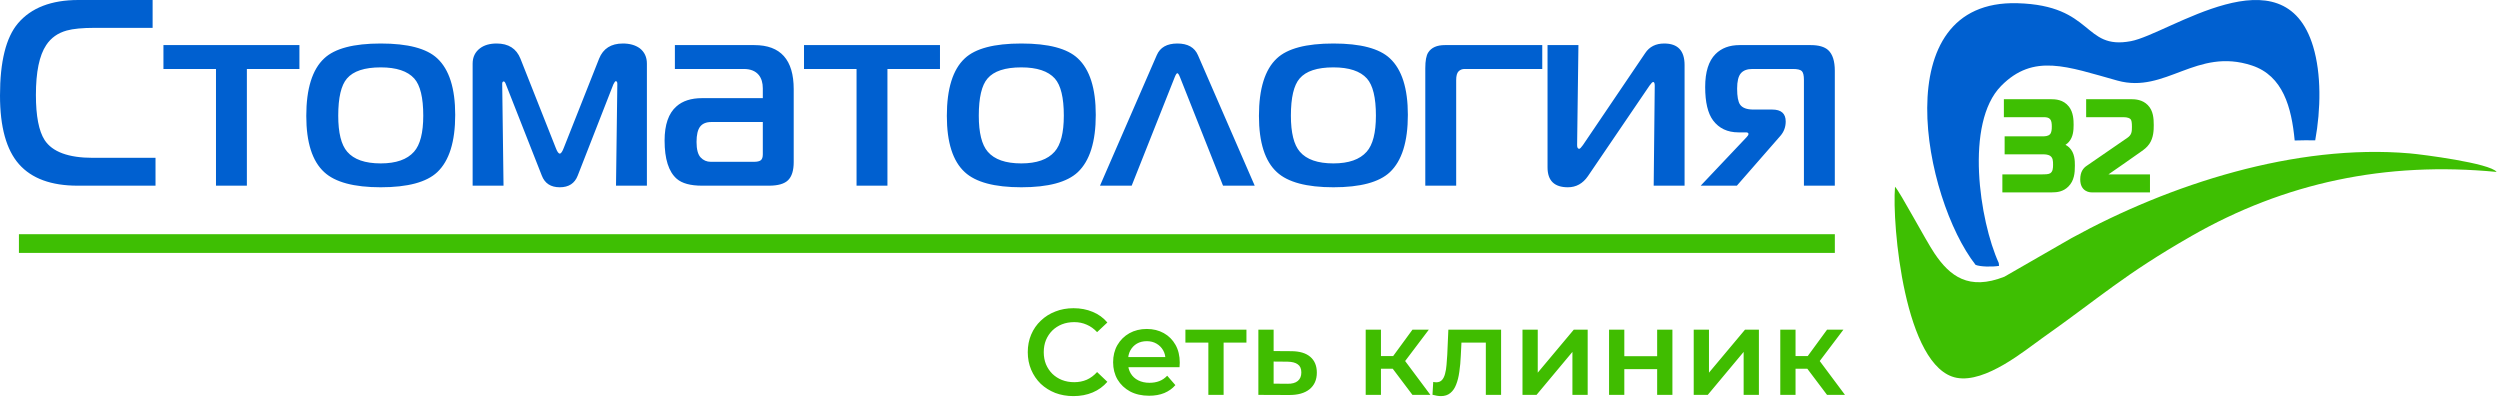
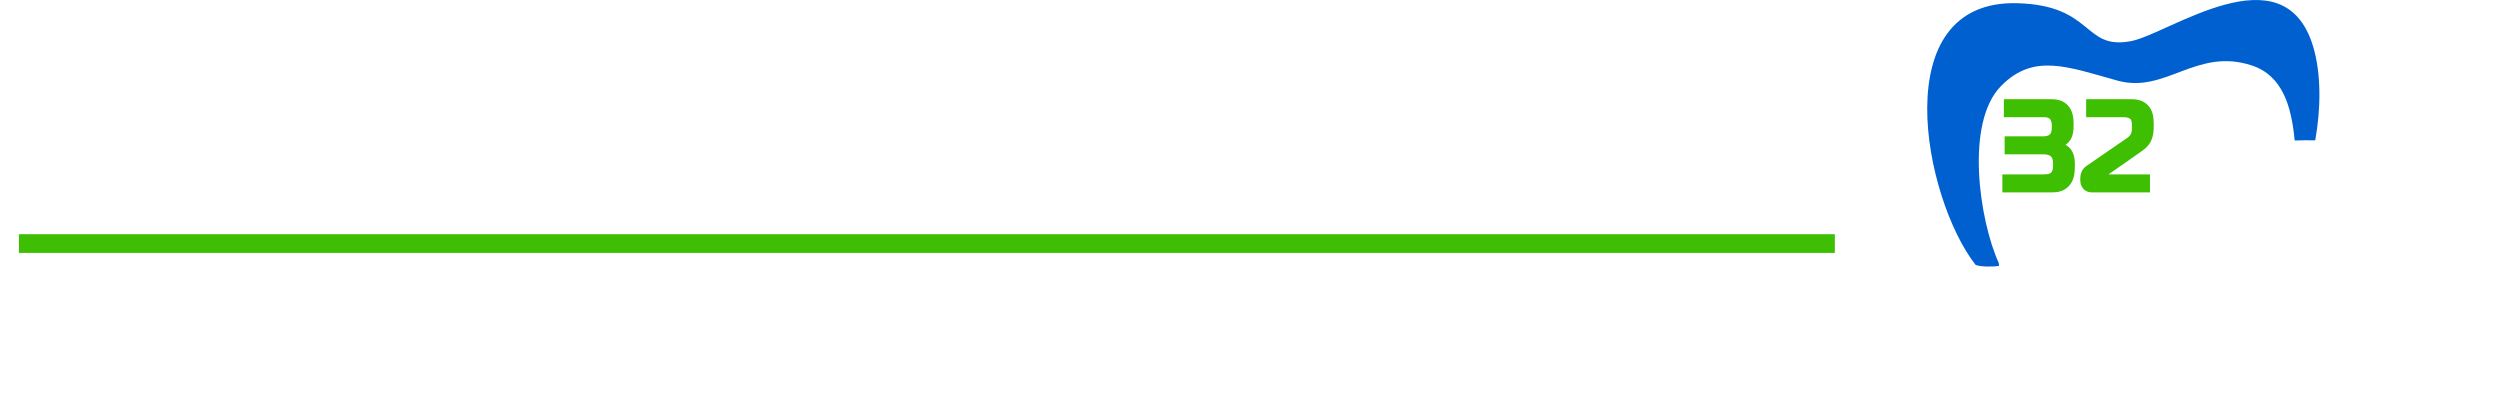
<svg xmlns="http://www.w3.org/2000/svg" width="512" height="85" viewBox="0 0 512 85" fill="none">
  <path fill-rule="evenodd" clip-rule="evenodd" d="M404.595 54.242C405.541 54.645 408.003 54.683 409.408 54.451C409.383 54.246 409.361 54.047 409.342 53.856C405.422 45.268 402.342 25.176 409.835 17.591C416.49 10.856 423.344 13.647 433.658 16.509C443.527 19.25 449.803 9.644 461.201 13.415C467.565 15.521 469.307 21.978 469.951 28.771C471.358 28.728 472.76 28.717 474.157 28.739C475.317 22.349 475.418 15.144 473.736 9.542C467.727 -10.466 444.144 6.974 436.412 8.429C426.547 10.286 428.905 1.095 413.168 0.658C385.943 -0.097 393.987 40.685 404.595 54.242Z" fill="#0060D0" />
  <path d="M418.579 24H410.394V20.314H419.919C420.439 20.314 421.084 20.329 421.754 20.521C422.448 20.72 423.148 21.106 423.724 21.848L423.726 21.849C424.178 22.436 424.417 23.122 424.542 23.793C424.663 24.443 424.677 25.064 424.677 25.561C424.677 26.114 424.656 26.719 424.531 27.319C424.4 27.944 424.156 28.549 423.708 29.06C423.538 29.258 423.304 29.474 423.008 29.662C423.307 29.816 423.567 30.005 423.778 30.204L423.783 30.21C424.353 30.766 424.642 31.447 424.788 32.126C424.928 32.775 424.935 33.406 424.935 33.92C424.935 34.702 424.9 35.454 424.723 36.168C424.539 36.913 424.205 37.598 423.609 38.197C423.081 38.727 422.507 39.029 421.915 39.2C421.343 39.364 420.767 39.4 420.202 39.4H410.085V35.714H417.807C418.368 35.714 418.828 35.714 419.173 35.679C419.479 35.648 419.713 35.591 419.888 35.483C420.148 35.311 420.29 35.064 420.367 34.789C420.456 34.471 420.467 34.095 420.467 33.739C420.467 33.354 420.462 32.977 420.381 32.666C420.311 32.394 420.175 32.147 419.914 31.951L419.91 31.949C419.71 31.796 419.441 31.711 419.188 31.665C418.919 31.615 418.655 31.61 418.502 31.61H410.549V27.923H418.296C418.545 27.923 418.863 27.918 419.153 27.853C419.413 27.794 419.666 27.686 419.846 27.487C420 27.315 420.089 27.076 420.141 26.82C420.198 26.534 420.21 26.213 420.21 25.923C420.21 25.623 420.198 25.309 420.141 25.032C420.089 24.783 419.999 24.555 419.845 24.381C419.686 24.217 419.491 24.124 419.289 24.071C419.062 24.011 418.808 24 418.579 24ZM440.315 36.198V39.4H428.42C428.216 39.4 427.634 39.383 427.084 39.031C426.531 38.678 426.032 38.009 426.032 36.741C426.032 35.939 426.2 35.356 426.447 34.916C426.7 34.464 427.03 34.176 427.351 33.961L435.697 28.215C436.13 27.919 436.359 27.605 436.478 27.265C436.604 26.904 436.62 26.475 436.62 26.001C436.62 25.568 436.603 25.218 436.556 24.95C436.515 24.723 436.454 24.553 436.363 24.436C436.264 24.314 436.098 24.211 435.873 24.135C435.617 24.048 435.293 24 434.912 24H427.243V20.314H436.484C436.926 20.314 437.495 20.343 438.09 20.503C438.701 20.667 439.33 20.97 439.863 21.517C440.425 22.082 440.734 22.765 440.901 23.492C441.06 24.188 441.088 24.912 441.088 25.613C441.088 26.12 441.081 26.75 440.967 27.423C440.851 28.114 440.622 28.834 440.177 29.484C439.688 30.194 439.118 30.602 438.568 30.996C436.341 32.59 434.063 34.144 431.815 35.714H440.315V36.198Z" fill="#3EBF02" />
-   <path d="M31.85 38.028H15.898C10.491 38.028 6.489 36.561 3.894 33.628C1.298 30.694 0 26.004 0 19.558C0 12.604 1.226 7.678 3.677 4.781C6.381 1.594 10.509 0 16.061 0H31.256V5.704H19.413C16.89 5.704 14.979 5.886 13.681 6.248C11.843 6.755 10.437 7.751 9.463 9.236C8.057 11.336 7.354 14.741 7.354 19.449C7.354 23.759 7.949 26.837 9.139 28.684C10.725 31.111 14.024 32.324 19.035 32.324H31.85V38.028ZM61.322 14.125H50.56V38.028H44.234V14.125H33.473V9.236H61.322V14.125ZM93.226 23.523C93.226 29.028 92 32.94 89.549 35.258C87.35 37.322 83.492 38.354 77.977 38.354C72.497 38.354 68.64 37.322 66.405 35.258C63.953 33.012 62.727 29.173 62.727 23.741C62.727 18.163 63.953 14.233 66.405 11.952C68.567 9.924 72.425 8.91 77.977 8.91C83.528 8.91 87.385 9.924 89.549 11.952C92 14.233 93.226 18.091 93.226 23.523ZM86.683 23.686C86.683 19.992 86.07 17.457 84.844 16.08C83.474 14.559 81.185 13.799 77.977 13.799C74.66 13.799 72.353 14.559 71.055 16.08C69.865 17.457 69.271 19.992 69.271 23.686C69.271 27.199 69.883 29.662 71.109 31.075C72.479 32.668 74.768 33.465 77.977 33.465C81.113 33.465 83.384 32.668 84.79 31.075C86.052 29.662 86.683 27.199 86.683 23.686ZM132.485 38.028H126.158L126.429 17.167C126.429 16.805 126.32 16.624 126.104 16.624C125.996 16.624 125.834 16.841 125.617 17.276L118.317 35.964C117.704 37.557 116.479 38.354 114.64 38.354C112.802 38.354 111.575 37.557 110.963 35.964L103.609 17.276C103.464 16.877 103.32 16.678 103.176 16.678C102.959 16.678 102.852 16.841 102.852 17.167L103.122 38.028H96.795V13.038C96.795 11.698 97.3 10.648 98.309 9.887C99.174 9.236 100.31 8.91 101.716 8.91C104.131 8.91 105.754 9.942 106.583 12.006L113.829 30.314C114.117 31.075 114.388 31.455 114.64 31.455C114.892 31.455 115.163 31.075 115.451 30.314L122.697 12.006C123.526 9.942 125.149 8.91 127.564 8.91C128.97 8.91 130.124 9.236 131.025 9.887C131.998 10.648 132.485 11.698 132.485 13.038V38.028ZM162.551 33.193C162.551 34.895 162.172 36.127 161.415 36.887C160.658 37.648 159.342 38.028 157.468 38.028H143.786C141.407 38.028 139.677 37.557 138.595 36.616C136.937 35.167 136.108 32.559 136.108 28.793C136.108 25.533 136.919 23.197 138.541 21.785C139.803 20.662 141.551 20.101 143.786 20.101H156.224V18.091C156.224 16.968 155.953 16.062 155.413 15.374C154.728 14.541 153.7 14.125 152.33 14.125H138.217V9.236H154.493C159.865 9.236 162.551 12.242 162.551 18.254V33.193ZM156.224 31.618V24.99H145.679C144.633 24.99 143.868 25.307 143.381 25.941C142.894 26.575 142.651 27.615 142.651 29.064C142.651 30.585 142.93 31.645 143.489 32.242C144.048 32.84 144.742 33.139 145.571 33.139H154.385C155.07 33.139 155.548 33.03 155.818 32.813C156.089 32.595 156.224 32.197 156.224 31.618ZM192.508 14.125H181.747V38.028H175.421V14.125H164.66V9.236H192.508V14.125ZM224.413 23.523C224.413 29.028 223.187 32.94 220.736 35.258C218.537 37.322 214.679 38.354 209.164 38.354C203.684 38.354 199.827 37.322 197.592 35.258C195.14 33.012 193.914 29.173 193.914 23.741C193.914 18.163 195.14 14.233 197.592 11.952C199.755 9.924 203.612 8.91 209.164 8.91C214.716 8.91 218.573 9.924 220.736 11.952C223.187 14.233 224.413 18.091 224.413 23.523ZM217.87 23.686C217.87 19.992 217.257 17.457 216.031 16.08C214.661 14.559 212.372 13.799 209.164 13.799C205.847 13.799 203.54 14.559 202.242 16.08C201.052 17.457 200.457 19.992 200.457 23.686C200.457 27.199 201.07 29.662 202.296 31.075C203.666 32.668 205.955 33.465 209.164 33.465C212.3 33.465 214.571 32.668 215.977 31.075C217.239 29.662 217.87 27.199 217.87 23.686ZM256.966 38.028H250.477L241.663 15.809C241.447 15.266 241.267 14.994 241.122 14.994C240.978 14.994 240.798 15.266 240.582 15.809L231.767 38.028H225.278L236.905 11.3C237.589 9.706 238.995 8.91 241.122 8.91C243.249 8.91 244.655 9.706 245.34 11.3L256.966 38.028ZM288.33 23.523C288.33 29.028 287.104 32.94 284.653 35.258C282.454 37.322 278.597 38.354 273.081 38.354C267.601 38.354 263.744 37.322 261.509 35.258C259.057 33.012 257.832 29.173 257.832 23.741C257.832 18.163 259.057 14.233 261.509 11.952C263.672 9.924 267.529 8.91 273.081 8.91C278.633 8.91 282.49 9.924 284.653 11.952C287.104 14.233 288.33 18.091 288.33 23.523ZM281.787 23.686C281.787 19.992 281.174 17.457 279.948 16.08C278.579 14.559 276.289 13.799 273.081 13.799C269.764 13.799 267.457 14.559 266.159 16.08C264.969 17.457 264.375 19.992 264.375 23.686C264.375 27.199 264.987 29.662 266.214 31.075C267.583 32.668 269.873 33.465 273.081 33.465C276.217 33.465 278.488 32.668 279.894 31.075C281.156 29.662 281.787 27.199 281.787 23.686ZM315.855 14.125H299.956C299.452 14.125 299.037 14.288 298.713 14.614C298.388 14.94 298.226 15.537 298.226 16.406V38.028H291.9V13.962C291.9 12.441 292.098 11.372 292.494 10.757C293.143 9.742 294.278 9.236 295.901 9.236H315.855V14.125ZM345.001 38.028H338.675L338.891 17.547C338.891 17.04 338.783 16.787 338.567 16.787C338.422 16.787 338.17 17.04 337.81 17.547L325.21 36.072C324.164 37.593 322.794 38.354 321.1 38.354C318.324 38.354 316.936 36.996 316.936 34.279V9.236H323.263L322.993 29.716C322.993 30.223 323.137 30.477 323.426 30.477C323.569 30.477 323.822 30.223 324.183 29.716L336.944 10.865C337.81 9.562 339.107 8.91 340.838 8.91C343.614 8.91 345.001 10.376 345.001 13.31V38.028ZM375.77 38.028H369.444V16.352C369.444 15.447 369.3 14.849 369.011 14.559C368.723 14.27 368.11 14.125 367.172 14.125H358.899C357.818 14.125 357.024 14.423 356.519 15.021C356.015 15.619 355.763 16.66 355.763 18.145C355.763 19.738 355.961 20.825 356.357 21.404C356.826 22.093 357.745 22.437 359.115 22.437H362.954C364.793 22.437 365.712 23.252 365.712 24.881C365.712 26.004 365.352 26.982 364.631 27.815L355.708 38.028H348.3L357.709 28.086C357.962 27.833 358.088 27.615 358.088 27.435C358.088 27.217 357.908 27.109 357.547 27.109H356.033C353.798 27.109 352.067 26.294 350.842 24.664C349.76 23.215 349.22 20.933 349.22 17.819C349.22 14.741 349.922 12.495 351.328 11.083C352.554 9.851 354.194 9.236 356.249 9.236H370.85C372.472 9.236 373.662 9.58 374.418 10.268C375.32 11.101 375.77 12.513 375.77 14.505V38.028Z" fill="#0060D0" />
-   <path fill-rule="evenodd" clip-rule="evenodd" d="M388.099 38.243C387.454 45.95 390.061 75.365 400.725 77.376C406.659 78.494 414.767 71.705 418.174 69.303C430.205 60.819 434.873 56.318 448.837 48.323C467.904 37.408 488.593 33.024 511.308 35.211C509.989 33.417 496.024 31.626 493.503 31.41C470.164 29.412 444.381 37.703 424.228 48.777L410.492 56.676C403.193 59.541 399.336 56.579 396.18 51.886C394.335 49.142 389.128 39.298 388.099 38.243Z" fill="#3EBF02" />
  <path d="M375.776 51.796H3.876V47.965H375.776V51.796Z" fill="#3EBF03" />
-   <path d="M219.836 81.121C218.502 81.121 217.261 80.905 216.111 80.471C214.977 80.021 213.986 79.396 213.136 78.596C212.302 77.78 211.652 76.821 211.186 75.721C210.719 74.621 210.486 73.421 210.486 72.121C210.486 70.821 210.719 69.621 211.186 68.521C211.652 67.421 212.311 66.471 213.161 65.671C214.011 64.855 215.002 64.23 216.136 63.796C217.269 63.346 218.511 63.121 219.861 63.121C221.294 63.121 222.602 63.371 223.786 63.871C224.969 64.355 225.969 65.08 226.786 66.046L224.686 68.021C224.052 67.338 223.344 66.83 222.561 66.496C221.777 66.146 220.927 65.971 220.011 65.971C219.094 65.971 218.252 66.121 217.486 66.421C216.736 66.721 216.077 67.146 215.511 67.696C214.961 68.246 214.527 68.896 214.211 69.646C213.911 70.396 213.761 71.221 213.761 72.121C213.761 73.021 213.911 73.846 214.211 74.596C214.527 75.346 214.961 75.996 215.511 76.546C216.077 77.096 216.736 77.521 217.486 77.821C218.252 78.121 219.094 78.271 220.011 78.271C220.927 78.271 221.777 78.105 222.561 77.771C223.344 77.421 224.052 76.896 224.686 76.196L226.786 78.196C225.969 79.146 224.969 79.871 223.786 80.371C222.602 80.871 221.286 81.121 219.836 81.121ZM235.341 81.046C233.857 81.046 232.557 80.755 231.441 80.171C230.341 79.571 229.482 78.755 228.866 77.721C228.266 76.688 227.966 75.513 227.966 74.196C227.966 72.863 228.257 71.688 228.841 70.671C229.441 69.638 230.257 68.83 231.291 68.246C232.341 67.663 233.532 67.371 234.866 67.371C236.166 67.371 237.324 67.655 238.341 68.221C239.357 68.788 240.157 69.588 240.741 70.621C241.324 71.655 241.616 72.871 241.616 74.271C241.616 74.405 241.607 74.555 241.591 74.721C241.591 74.888 241.582 75.046 241.566 75.196H230.441V73.121H239.916L238.691 73.771C238.707 73.005 238.549 72.33 238.216 71.746C237.882 71.163 237.424 70.705 236.841 70.371C236.274 70.038 235.616 69.871 234.866 69.871C234.099 69.871 233.424 70.038 232.841 70.371C232.274 70.705 231.824 71.171 231.491 71.771C231.174 72.355 231.016 73.046 231.016 73.846V74.346C231.016 75.146 231.199 75.855 231.566 76.471C231.932 77.088 232.449 77.563 233.116 77.896C233.782 78.23 234.549 78.396 235.416 78.396C236.166 78.396 236.841 78.28 237.441 78.046C238.041 77.813 238.574 77.446 239.041 76.946L240.716 78.871C240.116 79.571 239.357 80.113 238.441 80.496C237.541 80.863 236.507 81.046 235.341 81.046ZM247.471 80.871V69.421L248.196 70.171H242.771V67.521H255.271V70.171H249.871L250.596 69.421V80.871H247.471ZM264.413 71.921C266.129 71.921 267.438 72.305 268.338 73.071C269.238 73.838 269.688 74.921 269.688 76.321C269.688 77.771 269.188 78.905 268.188 79.721C267.188 80.521 265.779 80.913 263.963 80.896L257.713 80.871V67.521H260.838V71.896L264.413 71.921ZM263.688 78.596C264.604 78.613 265.304 78.421 265.788 78.021C266.271 77.621 266.513 77.038 266.513 76.271C266.513 75.505 266.271 74.955 265.788 74.621C265.321 74.271 264.621 74.088 263.688 74.071L260.838 74.046V78.571L263.688 78.596ZM289.269 80.871L284.444 74.471L286.994 72.896L292.944 80.871H289.269ZM279.694 80.871V67.521H282.819V80.871H279.694ZM281.894 75.521V72.921H286.419V75.521H281.894ZM287.294 74.571L284.369 74.221L289.269 67.521H292.619L287.294 74.571ZM293.373 80.846L293.523 78.221C293.639 78.238 293.748 78.255 293.848 78.271C293.948 78.288 294.039 78.296 294.123 78.296C294.639 78.296 295.039 78.138 295.323 77.821C295.606 77.505 295.814 77.08 295.948 76.546C296.098 75.996 296.198 75.388 296.248 74.721C296.314 74.038 296.364 73.355 296.398 72.671L296.623 67.521H307.423V80.871H304.298V69.321L305.023 70.171H298.673L299.348 69.296L299.173 72.821C299.123 74.005 299.023 75.105 298.873 76.121C298.739 77.121 298.523 77.996 298.223 78.746C297.939 79.496 297.539 80.08 297.023 80.496C296.523 80.913 295.881 81.121 295.098 81.121C294.848 81.121 294.573 81.096 294.273 81.046C293.989 80.996 293.689 80.93 293.373 80.846ZM311.806 80.871V67.521H314.931V76.321L322.306 67.521H325.156V80.871H322.031V72.071L314.681 80.871H311.806ZM329.535 80.871V67.521H332.66V72.946H339.385V67.521H342.51V80.871H339.385V75.596H332.66V80.871H329.535ZM346.873 80.871V67.521H349.998V76.321L357.373 67.521H360.223V80.871H357.098V72.071L349.748 80.871H346.873ZM374.177 80.871L369.352 74.471L371.902 72.896L377.852 80.871H374.177ZM364.602 80.871V67.521H367.727V80.871H364.602ZM366.802 75.521V72.921H371.327V75.521H366.802ZM372.202 74.571L369.277 74.221L374.177 67.521H377.527L372.202 74.571Z" fill="#40BD00" />
</svg>